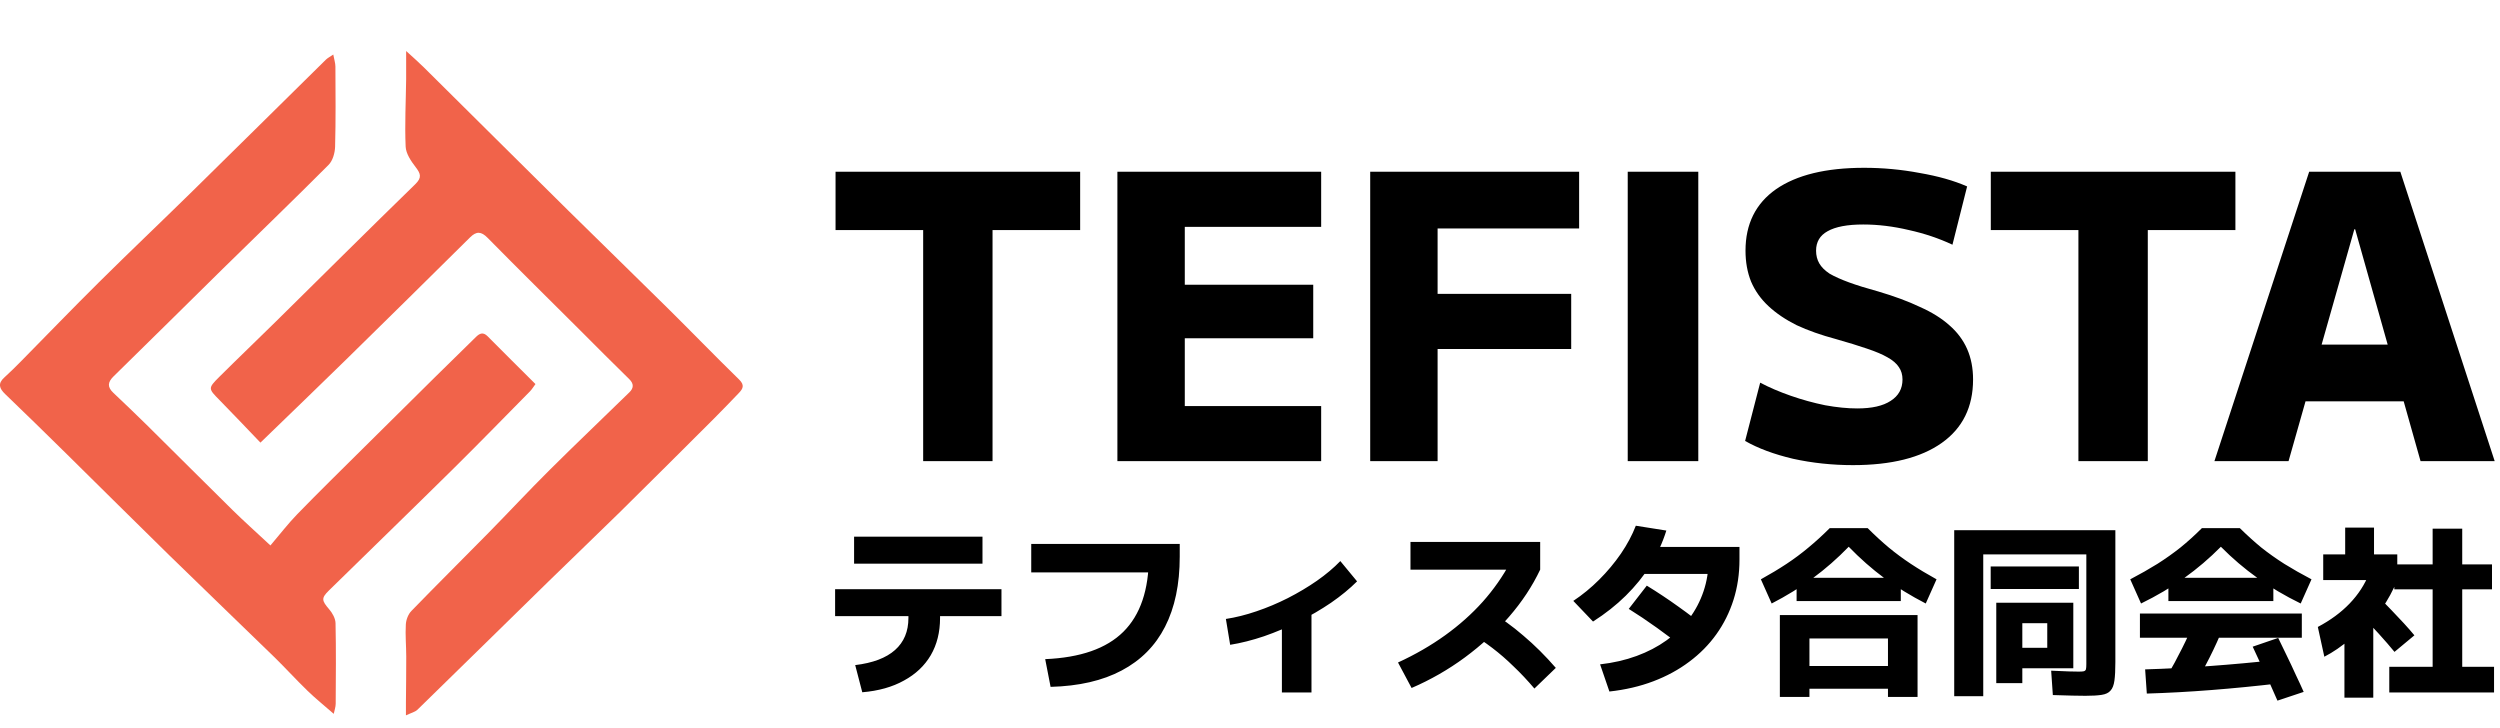
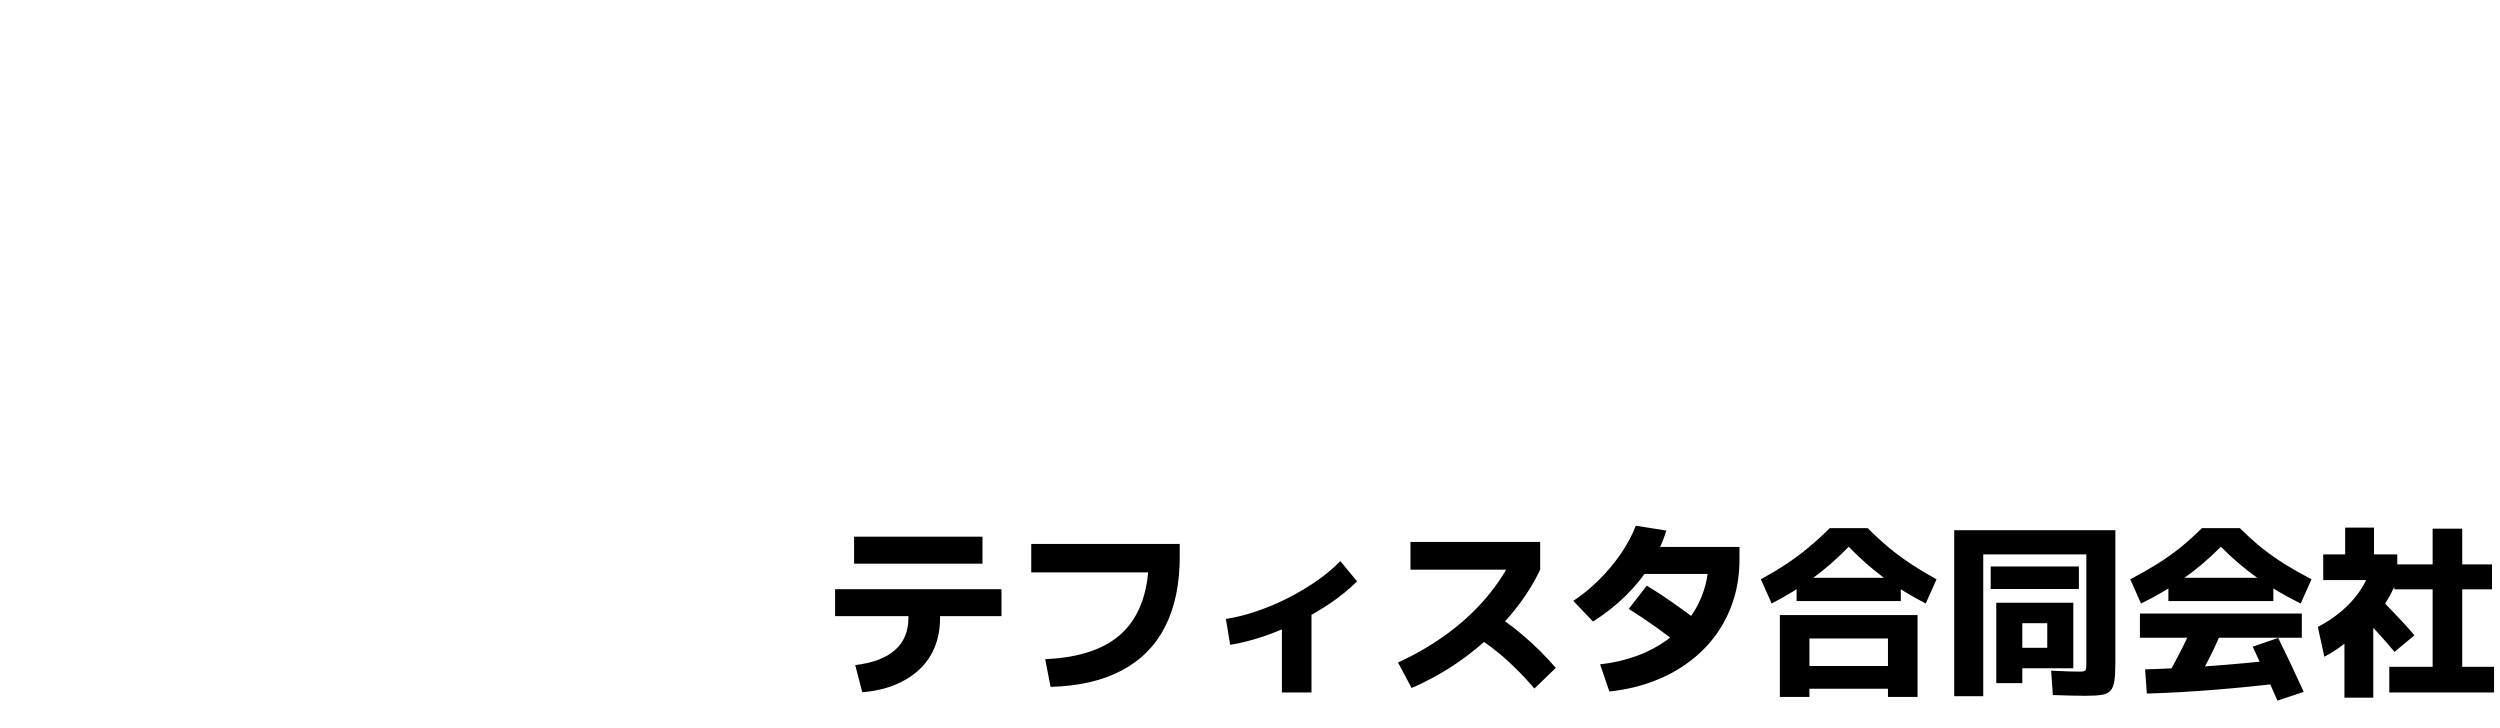
<svg xmlns="http://www.w3.org/2000/svg" width="309" height="90" viewBox="0 0 309 90" fill="none">
  <g clip-path="url(#clip0_83_3)">
-     <path d="M50.2 6.309C50.2 7.652 50.212 8.721 50.2 9.79C50.165 12.569 50.017 15.352 50.138 18.124C50.177 18.992 50.806 19.917 51.377 20.66C51.998 21.472 52.169 21.95 51.319 22.776C45.539 28.403 39.825 34.094 34.08 39.758C31.762 42.045 29.404 44.293 27.096 46.591C25.69 47.994 25.737 48.032 27.12 49.438C28.829 51.178 30.503 52.953 32.189 54.708C35.898 51.114 39.371 47.785 42.804 44.418C47.916 39.41 53.008 34.382 58.093 29.347C58.881 28.566 59.468 28.581 60.272 29.4C64.067 33.252 67.92 37.051 71.75 40.869C73.754 42.867 75.743 44.885 77.774 46.86C78.384 47.451 78.306 47.99 77.797 48.486C74.519 51.694 71.186 54.852 67.935 58.087C65.364 60.642 62.898 63.296 60.357 65.882C57.195 69.101 53.987 72.275 50.849 75.513C50.449 75.922 50.192 76.608 50.161 77.185C50.083 78.5 50.208 79.827 50.212 81.151C50.215 83.046 50.188 84.942 50.173 86.838C50.173 87.259 50.173 87.68 50.173 88.419C50.821 88.108 51.303 88.006 51.598 87.718C57.028 82.428 62.428 77.113 67.846 71.816C70.763 68.961 73.723 66.147 76.632 63.285C80.536 59.44 84.412 55.565 88.293 51.694C89.314 50.674 90.308 49.628 91.311 48.589C91.831 48.05 92.064 47.603 91.361 46.917C88.37 43.997 85.465 40.994 82.493 38.056C78.403 34.01 74.27 30.006 70.177 25.965C64.226 20.084 58.299 14.181 52.352 8.292C51.754 7.697 51.113 7.144 50.2 6.306V6.309Z" fill="#F1634A" />
-     <path d="M41.255 88.218C41.344 87.767 41.492 87.376 41.492 86.982C41.511 83.664 41.546 80.343 41.472 77.025C41.46 76.438 41.084 75.766 40.676 75.296C39.759 74.227 39.689 73.931 40.656 72.983C45.756 67.986 50.884 63.019 55.964 58.003C59.18 54.826 62.334 51.588 65.508 48.369C65.749 48.122 65.927 47.819 66.184 47.47C64.175 45.468 62.21 43.527 60.268 41.563C59.728 41.017 59.297 41.191 58.846 41.631C57.16 43.284 55.467 44.937 53.789 46.594C50.779 49.567 47.772 52.539 44.774 55.52C42.09 58.185 39.39 60.831 36.753 63.542C35.611 64.718 34.609 66.026 33.424 67.417C31.563 65.681 30.134 64.411 28.774 63.072C25.217 59.573 21.694 56.035 18.143 52.528C16.784 51.186 15.397 49.87 14.011 48.554C13.257 47.842 13.288 47.25 14.049 46.507C18.563 42.101 23.03 37.65 27.528 33.233C31.89 28.948 36.298 24.709 40.61 20.38C41.13 19.86 41.394 18.904 41.418 18.142C41.507 14.844 41.472 11.541 41.457 8.239C41.457 7.803 41.305 7.367 41.192 6.741C40.761 7.037 40.486 7.17 40.28 7.374C34.748 12.823 29.233 18.287 23.694 23.724C19.88 27.466 16.003 31.147 12.208 34.909C8.977 38.109 5.826 41.385 2.634 44.619C1.946 45.316 1.255 46.007 0.528 46.663C-0.299 47.409 -0.081 48.016 0.637 48.706C3.189 51.155 5.718 53.631 8.235 56.111C12.465 60.274 16.663 64.468 20.905 68.615C25.209 72.824 29.563 76.987 33.874 81.188C35.285 82.565 36.609 84.024 38.023 85.393C39.006 86.345 40.078 87.205 41.247 88.229L41.255 88.218Z" fill="#F1634A" />
-   </g>
-   <path d="M114.103 57V28.433H103.274V21.23H133.507V28.433H122.678V57H114.103ZM138.11 57V21.23H163.296V28.041H146.44V35.195H162.316V41.81H146.44V50.189H163.296V57H138.11ZM169.357 57V21.23H195.18V28.237H177.687V36.322H194.2V43.133H177.687V57H169.357ZM201.187 57V21.23H209.909V57H201.187ZM229.024 57.49C226.476 57.49 224.009 57.229 221.625 56.706C219.273 56.151 217.296 55.416 215.696 54.501L217.558 47.298C218.668 47.886 219.926 48.425 221.331 48.915C222.735 49.405 224.156 49.797 225.594 50.091C227.031 50.352 228.354 50.483 229.563 50.483C231.359 50.483 232.731 50.173 233.679 49.552C234.659 48.931 235.149 48.049 235.149 46.906C235.149 46.318 235.002 45.812 234.708 45.387C234.414 44.93 233.94 44.521 233.287 44.162C232.666 43.803 231.817 43.443 230.739 43.084C229.693 42.725 228.419 42.333 226.917 41.908C225.087 41.418 223.47 40.846 222.066 40.193C220.694 39.507 219.534 38.723 218.587 37.841C217.639 36.959 216.921 35.946 216.431 34.803C215.973 33.66 215.745 32.386 215.745 30.981C215.745 27.682 217.002 25.15 219.518 23.386C222.066 21.622 225.692 20.74 230.396 20.74C232.715 20.74 235.002 20.952 237.256 21.377C239.542 21.769 241.502 22.324 243.136 23.043L241.323 30.246C239.657 29.462 237.86 28.858 235.933 28.433C234.005 27.976 232.127 27.747 230.298 27.747C228.338 27.747 226.868 28.025 225.888 28.58C224.94 29.103 224.467 29.903 224.467 30.981C224.467 31.569 224.597 32.092 224.859 32.549C225.12 33.006 225.545 33.431 226.133 33.823C226.753 34.182 227.554 34.542 228.534 34.901C229.514 35.26 230.722 35.636 232.16 36.028C234.152 36.616 235.867 37.253 237.305 37.939C238.775 38.592 239.983 39.344 240.931 40.193C241.911 41.042 242.646 42.022 243.136 43.133C243.626 44.244 243.871 45.501 243.871 46.906C243.871 50.303 242.58 52.917 240 54.746C237.419 56.575 233.76 57.49 229.024 57.49ZM256.892 57V28.433H246.063V21.23H276.296V28.433H265.467V57H256.892ZM273.701 57L285.412 21.23H296.682L308.344 57H299.181L291.096 28.335H290.998L282.864 57H273.701ZM281.345 49.601V42.594H300.7V49.601H281.345Z" fill="black" />
+     </g>
  <path d="M105.703 82.206C107.88 81.945 109.521 81.324 110.625 80.343C111.729 79.362 112.281 78.043 112.281 76.387V76.157H103.219V72.822H123.781V76.157H116.191V76.387C116.191 78.135 115.808 79.668 115.041 80.987C114.274 82.29 113.17 83.333 111.729 84.115C110.303 84.912 108.586 85.395 106.577 85.564L105.703 82.206ZM105.565 69.671V66.336H121.435V69.671H105.565ZM129.186 81.47C133.541 81.286 136.761 80.159 138.846 78.089C140.947 76.004 141.997 72.906 141.997 68.797L143.86 70.752H127.461V67.233H145.815V68.797C145.815 72.216 145.209 75.107 143.998 77.468C142.802 79.814 141.016 81.616 138.639 82.873C136.278 84.13 133.349 84.805 129.853 84.897L129.186 81.47ZM151.519 76.502C152.73 76.318 153.988 76.004 155.291 75.559C156.61 75.114 157.905 74.57 159.178 73.926C160.466 73.267 161.662 72.554 162.766 71.787C163.885 71.005 164.851 70.192 165.664 69.349L167.734 71.856C166.829 72.761 165.756 73.642 164.514 74.501C163.272 75.344 161.946 76.119 160.535 76.824C159.124 77.529 157.691 78.135 156.234 78.641C154.777 79.132 153.382 79.484 152.048 79.699L151.519 76.502ZM158.442 85.587V75.03H162.099V85.587H158.442ZM172.794 81.884C174.925 80.903 176.865 79.783 178.613 78.526C180.361 77.269 181.91 75.889 183.259 74.386C184.608 72.868 185.743 71.25 186.663 69.533L187.79 70.407H174.335V66.98H190.366V70.407C189.4 72.446 188.12 74.386 186.525 76.226C184.93 78.066 183.106 79.745 181.051 81.263C179.012 82.766 176.819 84.023 174.473 85.035L172.794 81.884ZM189.653 85.104C188.794 84.092 187.936 83.18 187.077 82.367C186.234 81.539 185.36 80.78 184.455 80.09C183.55 79.4 182.584 78.748 181.557 78.135L184.018 75.49C185.505 76.364 186.931 77.391 188.296 78.572C189.676 79.737 191.01 81.064 192.298 82.551L189.653 85.104ZM197.772 82.114C199.397 81.93 200.9 81.585 202.28 81.079C203.66 80.573 204.894 79.929 205.983 79.147C207.087 78.365 208.022 77.468 208.789 76.456C209.556 75.429 210.146 74.302 210.56 73.075C210.974 71.848 211.181 70.545 211.181 69.165L212.745 70.936H201.774V67.601H214.999V69.165C214.999 70.928 214.754 72.584 214.263 74.133C213.772 75.682 213.067 77.1 212.147 78.388C211.227 79.676 210.108 80.811 208.789 81.792C207.486 82.773 206.006 83.578 204.35 84.207C202.694 84.836 200.885 85.257 198.922 85.472L197.772 82.114ZM194.46 74.271C195.595 73.52 196.66 72.646 197.657 71.649C198.669 70.637 199.566 69.564 200.348 68.429C201.13 67.279 201.743 66.129 202.188 64.979L205.96 65.577C205.485 67.095 204.825 68.529 203.982 69.878C203.139 71.212 202.127 72.462 200.946 73.627C199.781 74.777 198.431 75.843 196.898 76.824L194.46 74.271ZM208.835 80.642C207.394 79.507 206.052 78.495 204.81 77.606C203.568 76.717 202.403 75.935 201.314 75.26L203.545 72.385C204.894 73.213 206.198 74.079 207.455 74.984C208.728 75.889 209.939 76.816 211.089 77.767L208.835 80.642ZM218.978 74.593L217.644 71.603C218.809 70.959 219.867 70.323 220.818 69.694C221.769 69.065 222.673 68.391 223.532 67.67C224.406 66.949 225.28 66.152 226.154 65.278H230.846C231.72 66.152 232.586 66.949 233.445 67.67C234.319 68.391 235.231 69.065 236.182 69.694C237.133 70.323 238.191 70.959 239.356 71.603L238.022 74.593C236.182 73.642 234.48 72.6 232.916 71.465C231.367 70.315 229.895 69.019 228.5 67.578C227.105 69.019 225.625 70.315 224.061 71.465C222.512 72.6 220.818 73.642 218.978 74.593ZM219.99 86.139V76.019H237.01V86.139H233.353V85.127H223.647V82.321H233.353V78.917H223.647V86.139H219.99ZM222.06 74.294V71.419H234.94V74.294H222.06ZM241.541 86.047V65.531H261.459V81.838C261.459 82.804 261.421 83.563 261.344 84.115C261.267 84.682 261.106 85.096 260.861 85.357C260.631 85.633 260.263 85.809 259.757 85.886C259.266 85.963 258.599 86.001 257.756 86.001C257.327 86.001 256.782 85.993 256.123 85.978C255.464 85.963 254.666 85.94 253.731 85.909L253.524 82.896C254.429 82.927 255.165 82.957 255.732 82.988C256.299 83.003 256.706 83.011 256.951 83.011C257.242 83.011 257.449 82.996 257.572 82.965C257.71 82.919 257.794 82.835 257.825 82.712C257.856 82.574 257.871 82.359 257.871 82.068V68.521H245.129V86.047H241.541ZM246.739 84.437V74.501H256.261V82.597H249.959V80.067H253.041V77.031H249.959V84.437H246.739ZM246.049 72.799V70.016H256.951V72.799H246.049ZM264.633 74.593L263.299 71.603C264.526 70.959 265.645 70.323 266.657 69.694C267.669 69.05 268.62 68.375 269.509 67.67C270.398 66.949 271.28 66.152 272.154 65.278H276.846C277.735 66.152 278.617 66.949 279.491 67.67C280.38 68.375 281.331 69.05 282.343 69.694C283.355 70.323 284.474 70.959 285.701 71.603L284.367 74.593C282.42 73.642 280.641 72.592 279.031 71.442C277.421 70.292 275.911 69.004 274.5 67.578C273.089 69.004 271.579 70.292 269.969 71.442C268.359 72.592 266.58 73.642 264.633 74.593ZM265.346 85.725L265.139 82.735C267.746 82.658 270.414 82.52 273.143 82.321C275.872 82.122 278.64 81.869 281.446 81.562L281.745 84.46C278.878 84.797 276.072 85.073 273.327 85.288C270.598 85.503 267.937 85.648 265.346 85.725ZM271.142 84.805L267.876 83.517C268.489 82.474 269.095 81.355 269.693 80.159C270.306 78.948 270.866 77.706 271.372 76.433L274.845 77.422C274.308 78.756 273.726 80.044 273.097 81.286C272.468 82.528 271.817 83.701 271.142 84.805ZM264.495 78.825V75.835H284.505V78.825H264.495ZM281.492 86.599C281.201 85.924 280.879 85.196 280.526 84.414C280.173 83.647 279.813 82.881 279.445 82.114C279.092 81.332 278.755 80.604 278.433 79.929L281.584 78.848C281.921 79.523 282.274 80.251 282.642 81.033C283.025 81.815 283.393 82.597 283.746 83.379C284.114 84.146 284.444 84.859 284.735 85.518L281.492 86.599ZM268.014 74.294V71.419H280.986V74.294H268.014ZM295.315 85.587V82.413H300.674V72.845H295.936V69.763H300.674V65.347H304.331V69.763H308.011V72.845H304.331V82.413H308.264V85.587H295.315ZM289.772 86.231V76.111H293.337V86.231H289.772ZM287.288 81.171L286.483 77.491C288.047 76.663 289.358 75.697 290.416 74.593C291.489 73.474 292.294 72.232 292.831 70.867L296.304 71.695C295.783 72.968 295.139 74.156 294.372 75.26C293.621 76.364 292.739 77.384 291.727 78.319V77.744C291.374 78.158 290.953 78.58 290.462 79.009C289.971 79.423 289.45 79.822 288.898 80.205C288.361 80.573 287.825 80.895 287.288 81.171ZM295.959 80.573C295.422 79.914 294.778 79.17 294.027 78.342C293.276 77.514 292.555 76.755 291.865 76.065L294.119 73.903C294.594 74.378 295.093 74.892 295.614 75.444C296.135 75.981 296.641 76.517 297.132 77.054C297.623 77.591 298.052 78.081 298.42 78.526L295.959 80.573ZM287.15 71.695V68.521H289.864V65.209H293.429V68.521H296.304V71.695H287.15Z" fill="black" />
  <defs>
    <clipPath id="clip0_83_3">
-       <rect width="91.8" height="82.114" fill="white" transform="matrix(-1 0 0 1 91.8 6.309)" />
-     </clipPath>
+       </clipPath>
  </defs>
</svg>